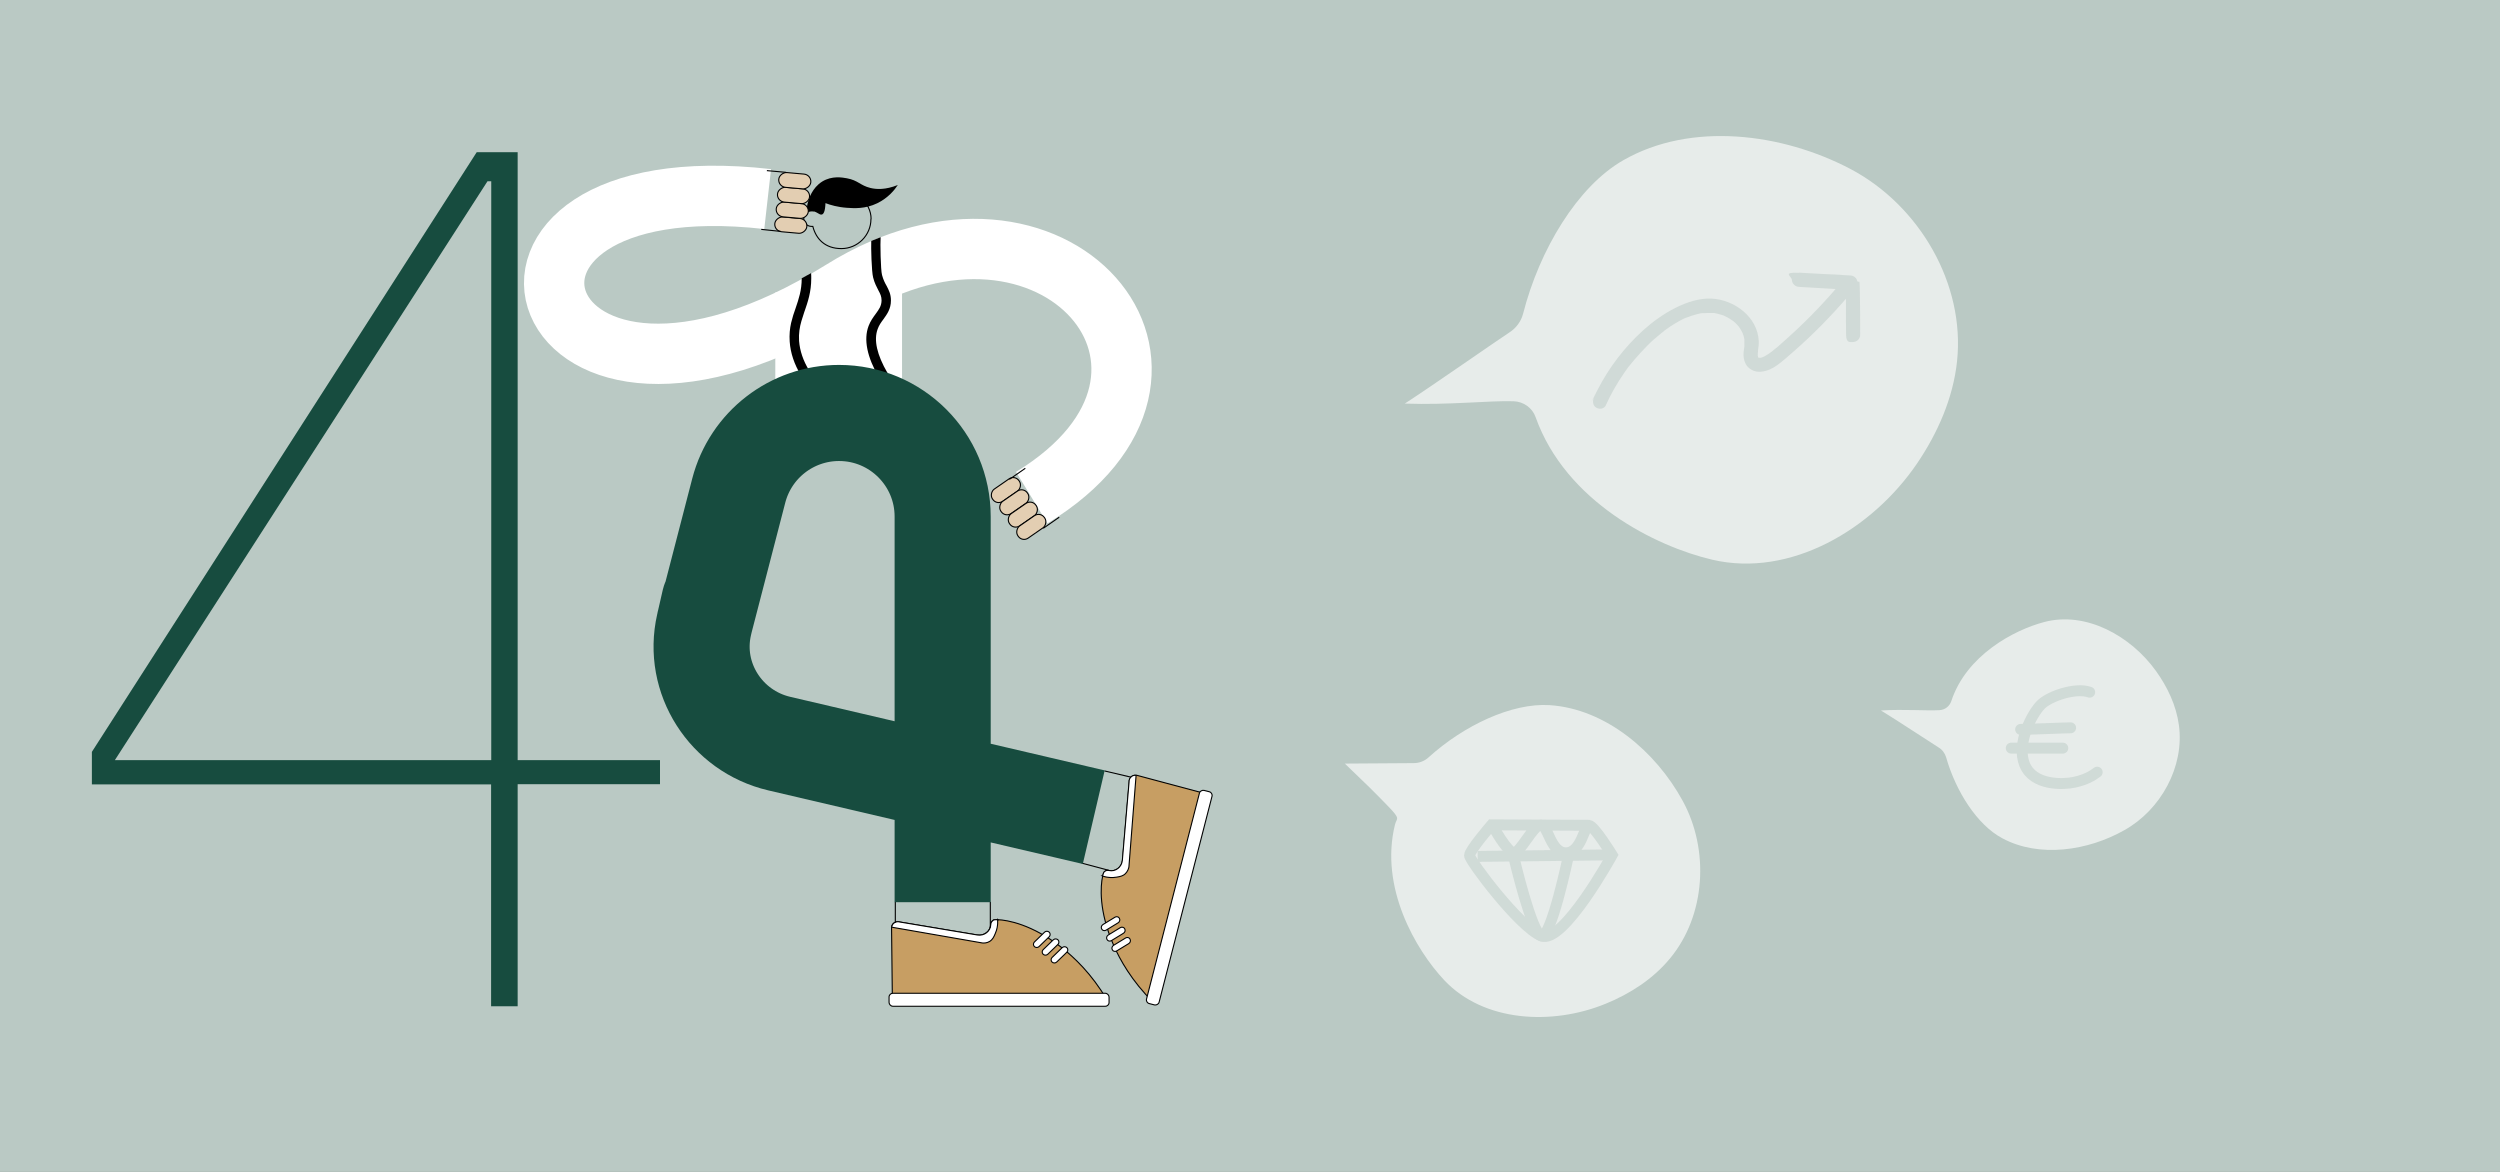
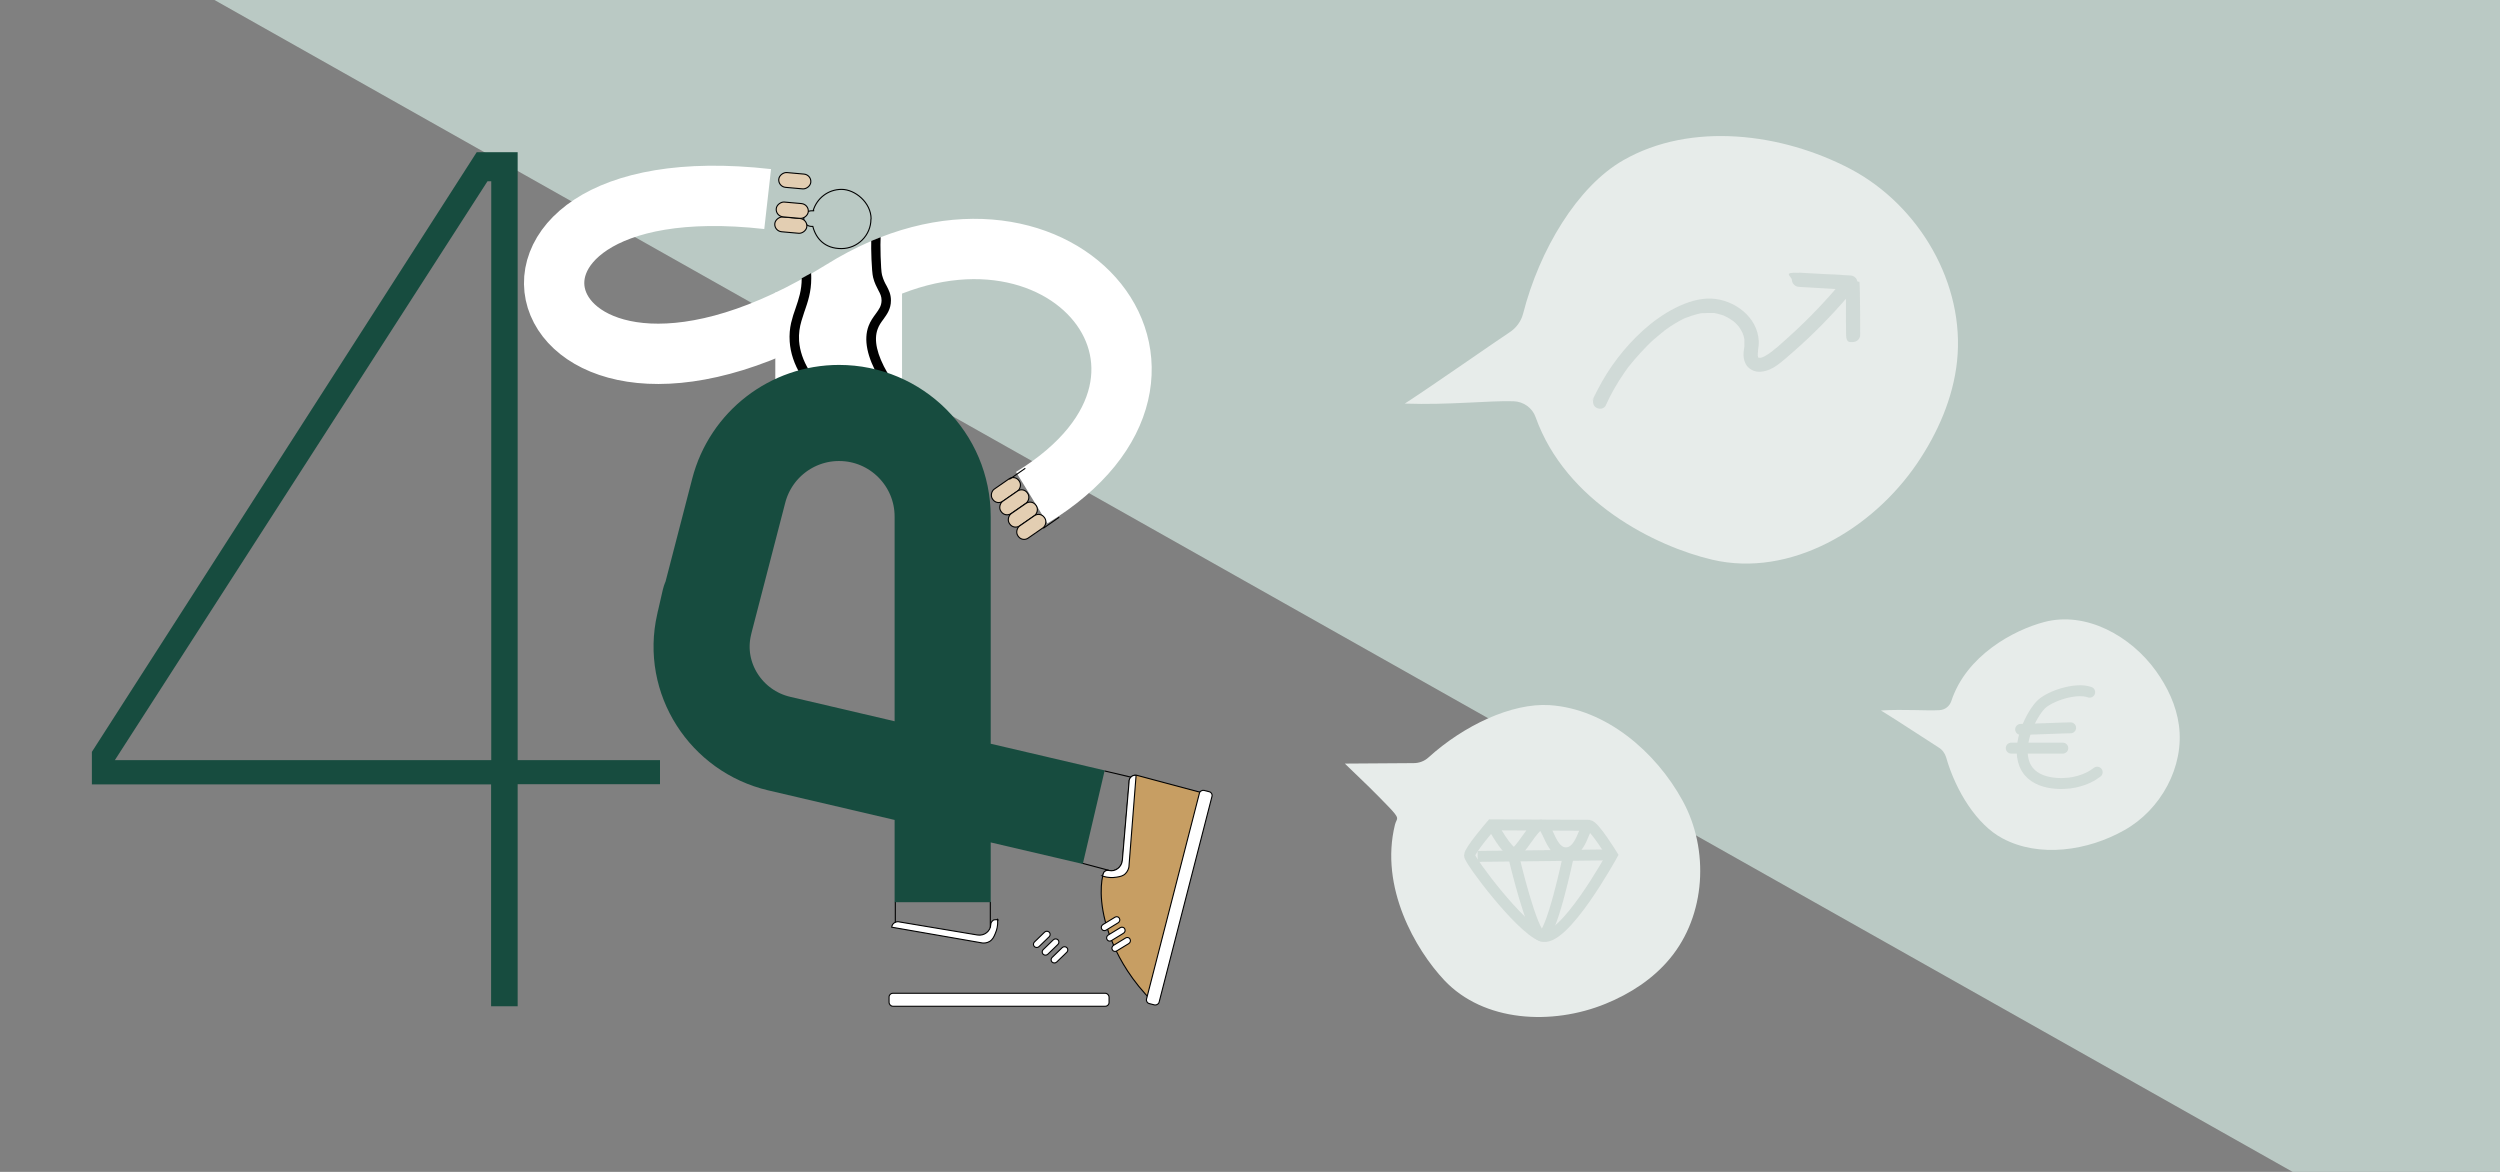
<svg xmlns="http://www.w3.org/2000/svg" viewBox="0 0 1600 750">
  <rect x="0" y="0" width="1600" height="750" fill="#808080" stroke="none" />
-   <path d="m-47.7-104.3h1694.1v955.3h-1694.1z" fill="#bac9c4" />
+   <path d="m-47.7-104.3h1694.1v955.3z" fill="#bac9c4" />
  <path d="m331.3 502v142h-17v-142h-255.5v-20.8l246.3-383.8h26.2v389.1h91.1v15.4h-91.1zm-17-386h-2.3l-238.5 370.5h240.9v-370.5z" fill="#174c3f" />
  <path d="m557.4 140.2c0 10.4-8.5 18.9-18.9 18.9s-16.2-6.1-18.3-14.2c-.3 0-.5 0-.8 0-2.8 0-5-2.2-5-5s2.2-5 5-5 .6 0 1 0c2.3-7.9 9.5-13.7 18.2-13.7s18.9 8.5 18.9 18.9z" fill="none" stroke="#000" stroke-miterlimit="10" stroke-width=".7" />
-   <path d="m516.3 135.9c0-1.6 0-4.1.9-6.9.5-1.7 2.5-8.7 9-12.8 6.3-3.9 13-2.6 15.8-2.1 7.2 1.3 8.5 4.6 15.1 6.2 3.7.9 9.5 1.3 17.5-1.9-2.1 3.2-6.2 8.3-13.2 11.7-7.7 3.7-14.8 3.2-19.3 2.9-5.9-.4-10.7-1.8-13.8-3-.2 5.6-1.3 7-2.3 7.3-1.7.5-3.5-2.4-6.9-2.2-1.2 0-2.2.5-2.8.8z" />
  <path d="m491.3 127.4c-218.3-24.7-154.8 184.4 47.8 58.3 134.8-83.9 253.1 52.3 121.2 132.8" fill="none" stroke="#fff" stroke-miterlimit="10" stroke-width="38.6" />
  <path d="m496.2 187.2h81.1v65.1h-81.1z" fill="#fff" />
  <g stroke-miterlimit="10">
    <rect fill="#e3ceb2" height="20.6" rx="4.8" stroke="#000" stroke-width=".7" transform="matrix(.089 -.996 .996 .089 317.8 634.9)" width="9.5" x="500.9" y="133.6" />
    <rect fill="#e3ceb2" height="20.6" rx="4.8" stroke="#000" stroke-width=".7" transform="matrix(.089 -.996 .996 .089 328.1 627.1)" width="9.5" x="501.8" y="124.1" />
-     <rect fill="#e3ceb2" height="20.6" rx="4.8" stroke="#000" stroke-width=".7" transform="matrix(.089 -.996 .996 .089 338.2 619.3)" width="9.5" x="502.6" y="114.7" />
    <rect fill="#e3ceb2" height="20.6" rx="4.8" stroke="#000" stroke-width=".7" transform="matrix(.089 -.996 .996 .089 348.4 611.5)" width="9.5" x="503.4" y="105.2" />
-     <path d="m499.7 148.1-12.5-1.3" fill="#e3ceb2" stroke="#000" stroke-width=".7" />
-     <path d="m503.1 110.3-12.3-1.1" fill="#e3ceb2" stroke="#000" stroke-width=".7" />
    <rect fill="#e3ceb2" height="20.6" rx="4.5" stroke="#000" stroke-width=".7" transform="matrix(.569 .822 -.822 .569 535.2 -394.4)" width="9.5" x="639.4" y="303.5" />
    <rect fill="#e3ceb2" height="20.6" rx="4.5" stroke="#000" stroke-width=".7" transform="matrix(.569 .822 -.822 .569 544 -395.5)" width="9.5" x="644.8" y="311.4" />
    <rect fill="#e3ceb2" height="20.6" rx="4.5" stroke="#000" stroke-width=".7" transform="matrix(.569 .822 -.822 .569 552.8 -396.5)" width="9.5" x="650.2" y="319.2" />
    <rect fill="#e3ceb2" height="20.6" rx="4.5" stroke="#000" stroke-width=".7" transform="matrix(.569 .822 -.822 .569 561.5 -397.6)" width="9.5" x="655.7" y="327" />
    <path d="m646 306.8 10.2-7.1" fill="#e3ceb2" stroke="#000" stroke-width=".7" />
    <path d="m667.7 338.1 10.2-7.1" fill="#e3ceb2" stroke="#000" stroke-width=".7" />
-     <path d="m708.6 639.9h-11.1c-42.1-.5-84.3-.9-126.4-1.3l-.5-44.8c0-.1 0-.3 0-.4.2-2.5 2.8-4.1 5.3-3.3 16.5 2.8 33.1 5.5 49.6 8.3 4.4.7 8.4-2.5 8.5-6.7 0-.6.2-1.1.4-1.5 0 0 .5-.8 1.4-1.4.3-.1 1.2-.3 2.7-.2 6.2.2 22.1 3 40.9 17.8 7.9 6.2 19.3 16.8 29.1 33.6z" fill="#c79e63" stroke="#000" stroke-width=".7" />
    <path d="m673.3 615.7c.8.8 2.2.8 3 0l6.5-6.3c.8-.8.8-2.1 0-2.9-.8-.8-2.2-.8-3 0l-6.5 6.3c-.8.8-.8 2.1 0 2.9z" fill="#fff" stroke="#000" stroke-width=".7" />
    <path d="m667.6 610.7c.8.8 2.2.8 3 0l6.5-6.3c.8-.8.8-2.1 0-2.9-.8-.8-2.2-.8-3 0l-6.5 6.3c-.8.8-.8 2.1 0 2.9z" fill="#fff" stroke="#000" stroke-width=".7" />
    <path d="m662 605.8c.8.8 2.2.8 3 0l6.5-6.3c.8-.8.8-2.1 0-2.9-.8-.8-2.2-.8-3 0l-6.5 6.3c-.8.8-.8 2.1 0 2.9z" fill="#fff" stroke="#000" stroke-width=".7" />
    <rect fill="#fff" height="8.3" rx="2.4" stroke="#000" stroke-width=".7" width="140.8" x="569" y="635.7" />
    <path d="m638.5 588.5v2.6c-.1 1.3-.3 3.6-1.5 6.3-.9 2.2-1.7 3.9-3.6 5.1-1.8 1.1-3.7 1.1-4.7 1-19.3-3.4-38.7-6.7-58-10.1.2-2.5 2.8-4.1 5.3-3.3 16.5 2.8 33.1 5.5 49.6 8.3 4.4.7 8.4-2.5 8.5-6.7 0-.6.2-1.1.4-1.5 0 0 .5-.8 1.4-1.4.3-.1 1.2-.3 2.7-.2z" fill="#fff" stroke="#000" stroke-width=".7" />
    <path d="m737.9 641.3 2.7-10.8c10.1-40.9 20.2-81.8 30.3-122.7l-43.3-11.6c-.1 0-.3 0-.4 0-2.4-.4-4.7 1.7-4.5 4.3-1.4 16.7-2.9 33.4-4.3 50.1-.4 4.4-4.5 7.5-8.6 6.5-.5-.1-1.1-.1-1.5 0 0 0-.9.2-1.7 1.1-.2.2-.5 1.1-.9 2.6-1.4 6.1-2.6 22.2 7 44.1 4 9.2 11.5 22.8 25.3 36.5z" fill="#c79e63" stroke="#000" stroke-width=".7" />
    <path d="m723.2 601c.6 1 .2 2.3-.8 2.9l-7.7 4.7c-1 .6-2.3.3-2.8-.7-.6-1-.2-2.3.8-2.9l7.7-4.7c1-.6 2.3-.3 2.8.7z" fill="#fff" stroke="#000" stroke-width=".7" />
    <path d="m719.8 594.4c.6 1 .2 2.3-.8 2.9l-7.7 4.7c-1 .6-2.3.3-2.8-.7-.6-1-.2-2.3.8-2.9l7.7-4.7c1-.6 2.3-.3 2.8.7z" fill="#fff" stroke="#000" stroke-width=".7" />
    <path d="m716.4 587.7c.6 1 .2 2.3-.8 2.9l-7.7 4.7c-1 .6-2.3.3-2.8-.7-.6-1-.2-2.3.8-2.9l7.7-4.7c1-.6 2.3-.3 2.8.7z" fill="#fff" stroke="#000" stroke-width=".7" />
    <rect fill="#fff" height="8.3" rx="2.4" stroke="#000" stroke-width=".7" transform="matrix(-.249 .969 -.969 -.249 1499.2 -14.2)" width="140.8" x="684.7" y="570.1" />
    <path d="m705.5 560.7c.8.2 1.6.4 2.5.6 1.3.2 3.6.6 6.5.1 2.4-.4 4.2-.7 5.8-2.3 1.5-1.5 2-3.3 2.2-4.2 1.5-19.6 3.1-39.1 4.6-58.7-2.4-.4-4.7 1.7-4.5 4.3-1.4 16.7-2.9 33.4-4.3 50.1-.4 4.4-4.5 7.5-8.6 6.5-.5-.1-1.1-.1-1.5 0 0 0-.9.2-1.7 1.1-.2.2-.5 1.1-.9 2.6z" fill="#fff" stroke="#000" stroke-width=".7" />
    <path d="m573 577.2v13.2" fill="none" stroke="#000" stroke-width=".7" />
    <path d="m633.8 577.2v16.4" fill="none" stroke="#000" stroke-width=".7" />
    <path d="m692.3 552.4 17.3 4.6" fill="none" stroke="#000" stroke-width=".7" />
    <path d="m706.9 493.4 17 4" fill="none" stroke="#000" stroke-width=".7" />
  </g>
  <path d="m567.8 238.8-5.2 3c-7.7-13.3-10-24.5-6.7-33.2.6-1.6 1.3-2.9 2.1-4.2s1.7-2.5 2.5-3.6c2.1-2.9 3.6-4.9 3.7-8.5 0-2.6-.8-4.2-2.1-6.6-1-2-2.4-4.5-3.3-8.1-1-3.8-1.4-19.3-1.2-23.4l6-2.4c-.3 3.6 0 21 .9 24.2.8 3 1.8 5 2.9 6.9 1.4 2.7 2.8 5.3 2.8 9.4 0 5.5-2.6 8.9-4.8 12-1.5 2-2.8 3.8-3.7 6.3-2.6 7-.5 16.4 6.3 28.1z" />
  <path d="m514.9 199.3c2.1-6.1 4.3-12.4 4.3-21.2 0-1.1 0-2.2-.1-3.3l-6 3.3c0 7.7-1.9 13.2-3.9 19.1-1.1 3-2.1 6.1-2.9 9.5-.8 3.6-1.2 7.4-.9 11.9.5 7.3 2.9 14.5 7.2 21.6l5.2-3.2c-3.8-6.2-5.9-12.5-6.4-18.8-.3-4.8.4-8.9 1.5-12.7.6-2.1 1.3-4.2 2-6.3z" />
  <path d="m1203.8 454.7c9.1 5.5 33.2 21.4 36.8 23.6 2.4 1.4 4.1 3.7 4.9 6.3 6.2 21.8 19.8 43.3 36 51.9 23.6 12.7 54.8 8 78.1-5.2 23.4-13.1 38.5-40.7 34.9-67.2-1.7-12.6-7.3-24.4-14.7-34.7-16.1-22.4-44.8-38.4-71.5-31.3-19.4 5.1-49.9 21.3-59.5 50.7-1.1 3.2-4 5.5-7.5 5.7-8.4.5-22.3-.7-37.5.2" fill="#e7ecea" />
  <g style="opacity:.5;fill:none;stroke-linecap:round;stroke-linejoin:round;stroke:#bac9c4;stroke-width:7">
    <path d="m1337.4 443c-8.8-3.2-25.6 2.4-31.2 8s-16 24.8-10.4 38.4 24.8 12.8 32 11.2 11.2-4 14.4-6.4" />
    <path d="m1293.2 466.8c6 0 28-1 32-1" />
    <path d="m1287.2 478.8h33" />
  </g>
  <path d="m898.9 258.4c16.6-10.7 60.5-41.4 67.2-45.7 4.3-2.8 7.4-7 8.7-12 10.4-40.7 34.7-81.4 64.2-98.2 43.2-24.7 101.3-17.5 145.4 5.7 44 23.3 73.4 73.6 68.1 123.1-2.5 23.4-12.3 45.7-25.5 65.2-28.8 42.4-81.3 73.4-131.2 61.7-36.2-8.5-93.7-37-113-91.2-2.1-6-7.8-10-14.1-10.2-15.6-.5-41.3 2.5-69.7 1.5" fill="#e7ecea" />
  <path d="m1027.8 259.2c3.2-7.1 7.1-13.9 11.5-20.3s2.4-3.3 3.6-4.9 0 0 0 0c.1-.2.3-.3.4-.5.3-.4.6-.8.9-1.1.7-.8 1.3-1.6 2-2.4 2.5-3 5.2-5.8 7.9-8.6s5.7-5.4 8.7-7.8.8-.6 1.1-.9.3-.3.5-.4.8-.6.4-.3.2-.1.2-.2c.2-.1.3-.3.5-.4.5-.3.9-.7 1.4-1 1.6-1.2 3.3-2.3 5-3.3s3.4-2 5.2-2.9.9-.4 1.3-.6.5-.2.8-.3.7-.3.2-.1.2 0 .2 0c.3-.1.5-.2.8-.3.5-.2 1-.4 1.6-.6 1.8-.6 3.7-1.2 5.6-1.6s.8-.2 1.2-.2.5 0 .8-.1.7 0 .2 0 .2 0 .2 0h.8c.6 0 1.1 0 1.7-.1h2.7s.9 0 1.3 0 .4 0 .5 0c.6 0-.8-.1 0 0 1.6.3 3.3.7 4.8 1.2s.8.3 1.2.4-.2 0-.2-.1c.2 0 .3.1.5.2.8.4 1.6.8 2.4 1.2s1.4.9 2.1 1.3.6.4.9.6.7.5 0 0c.2.2.4.3.6.4 1.3 1 2.4 2.2 3.5 3.5s.3.4.4.5c0 0-.5-.6-.2-.2s.5.7.7 1c.4.7.8 1.4 1.2 2.1s.3.7.5 1.1-.1-.3-.1-.3c0 .2.2.4.2.6.3.7.5 1.5.7 2.3s.1.8.2 1.2 0-.3 0-.4v.7 2.4s0 .8 0 1.2-.1 1 0 .4 0 .1 0 .2c-.2 1.3-.4 2.5-.5 3.8-.2 2.3.1 4.6 1.1 6.8 1.7 3.8 5.9 5.9 10 5.5s7.3-2 10.4-4.2 6.8-5.5 10-8.3c12.9-11.2 24.9-23.5 36-36.5s2.7-3.3 4.1-4.9 1.7-3.1.9-4.9-2.3-2.7-4.1-2.8c-11-.6-22-1.2-33-1.7s-4.6 2.2-4.5 4.5 2 4.4 4.5 4.5c8.6.5 17.2 1 25.9 1.5s2.1.1 3.2.2.4 0 .6 0 .7.1.2 0 0 0 .2 0c.5.1.2.2 0 0 .7.7-.4-.7-.2-.3s0-.2 0-.3c0 .2.1.3.1.5s0 .4.1.5v-.3s0 .9 0 1.3v13.1s0 9.7.1 14.6 2.1 4.6 4.5 4.5 4.5-2 4.5-4.5c0-9.4 0-18.7-.2-28.1s-.3-4.6-1.7-6.4-4.3-3.4-7.3-3.7c-4.6-.5-9.2-.6-13.8-.8s-10.8-.6-16.2-.9v9c11 .6 22 1.2 33 1.7l-3.2-7.7c-10.9 13.3-22.7 25.8-35.5 37.4s-6.4 5.7-9.6 8.4-1.6 1.4-2.5 2-.6.5-1 .8c.8-.7-.2.2-.5.3-.7.5-1.4.9-2.1 1.3s-.7.4-1.1.6.2 0 .3-.1c-.2 0-.4.2-.6.2-.5.2-1.8.8-2.2.6s1 0 .4 0-.4 0-.6 0-.3 0-.5 0c-.8 0 .6.2.2 0s-.3 0-.4-.1c-.5-.1-.1 0 0 0 .3-.1.3.2-.1-.1s.3.3.3.3c-.2 0-.8-1-.5-.5s0 0 0-.2c-.4-1 0 .5 0-.1s0-.4-.1-.5c0 .2 0 1 0 0s0-.8 0-1.2 0-.9.1-1.4 0-.4 0-.6c-.1.9 0 0 0-.2.3-2 .6-4 .5-6-.6-15.5-15.7-26.7-30.4-27.3s-31.8 9.6-43.7 20.4-21.7 23.7-29 37.9-1.7 3.5-2.5 5.3-.7 4.9 1.6 6.2 5.1.7 6.2-1.6z" fill="#bac9c4" opacity=".5" />
  <path d="m860.8 488.8c12.8 12.2 19.3 18.6 27.6 27.2s5.5 7.3 4.4 11.7c-10 40.2 13.2 80.1 31.5 99.6 25.3 26.9 69.1 29.1 103.3 15.1 15.7-6.4 30.4-15.9 41.2-29 22.9-27.6 25.3-69.5 8.1-100.9-17.2-31.5-49.2-58.8-85-61.2-24.4-1.6-55.2 13.1-77.6 33.4-2.7 2.5-6.3 3.8-10 3.7-5.7 0-43.6.3-43.6.3z" fill="#e7ecea" />
  <g fill="none" opacity=".5" stroke="#bac9c4" stroke-miterlimit="10" stroke-width="7">
    <path d="m1031.9 547.1-86.2 1" />
    <path d="m969 549.2s11.3 48.1 17.5 49.8 17.2-50.8 17.2-50.8" />
    <path d="m1017.8 528.2-63.2-.3s-14.1 16.3-14.1 19.6 32.1 46 46 51.5 45.3-51.8 45.3-51.8-11.6-18.9-14.8-18.9-4.8 17.5-14.8 17.5-11.4-17.9-16.1-17.9-13.1 17.9-17.2 17.9-13.7-17.5-13.7-17.5" />
  </g>
  <path d="m700 523-201.3-47.1c-34.1-8-55.9-41.9-48.1-76s.3-1.2.4-1.8l21.8-84.1c7.6-29.3 34-49.7 64.2-49.7 36.6 0 66.3 29.7 66.3 66.3v246.8" fill="none" stroke="#174c3f" stroke-miterlimit="10" stroke-width="61.5" />
</svg>